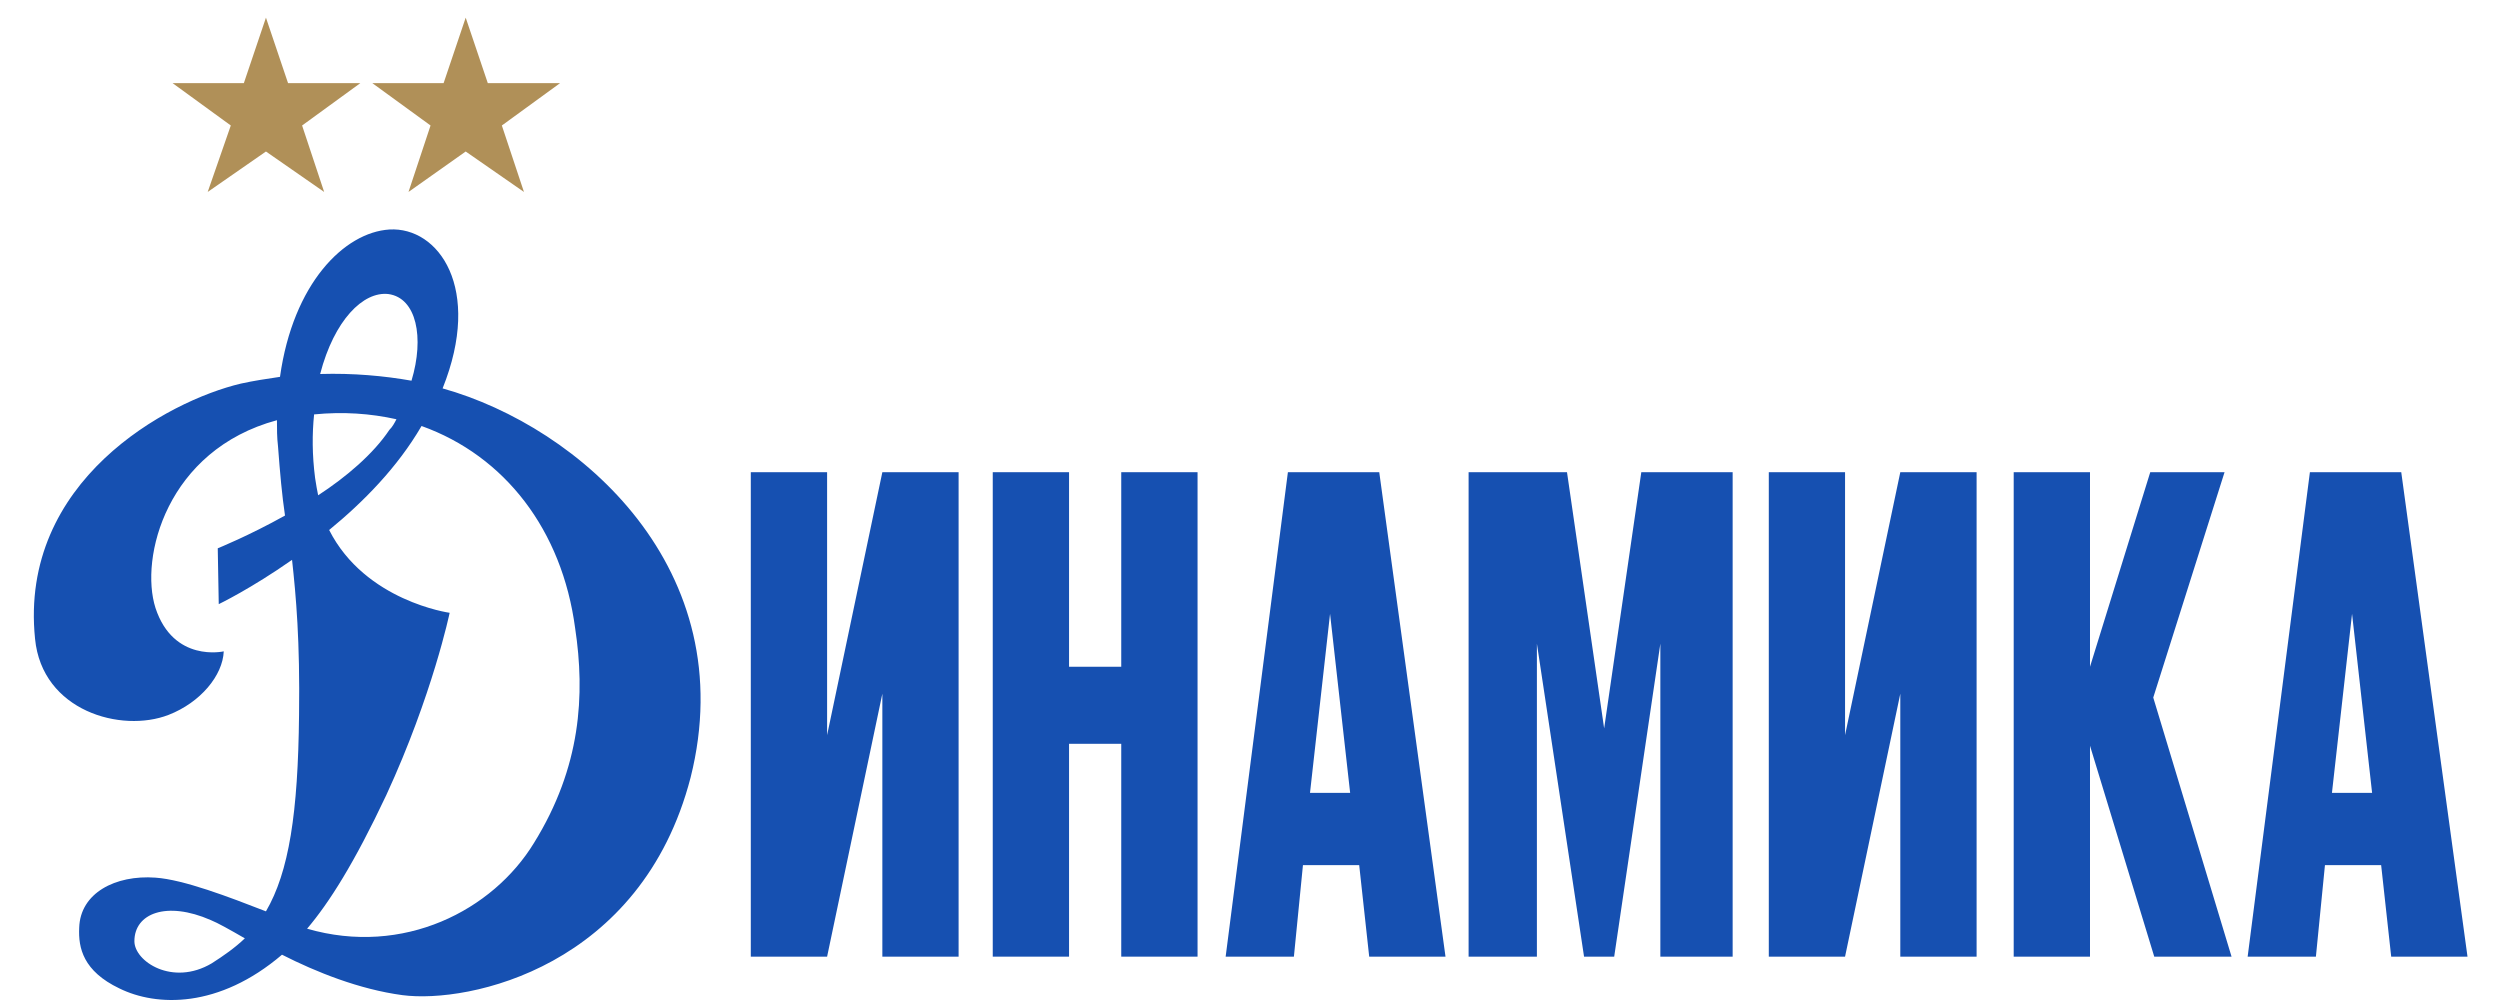
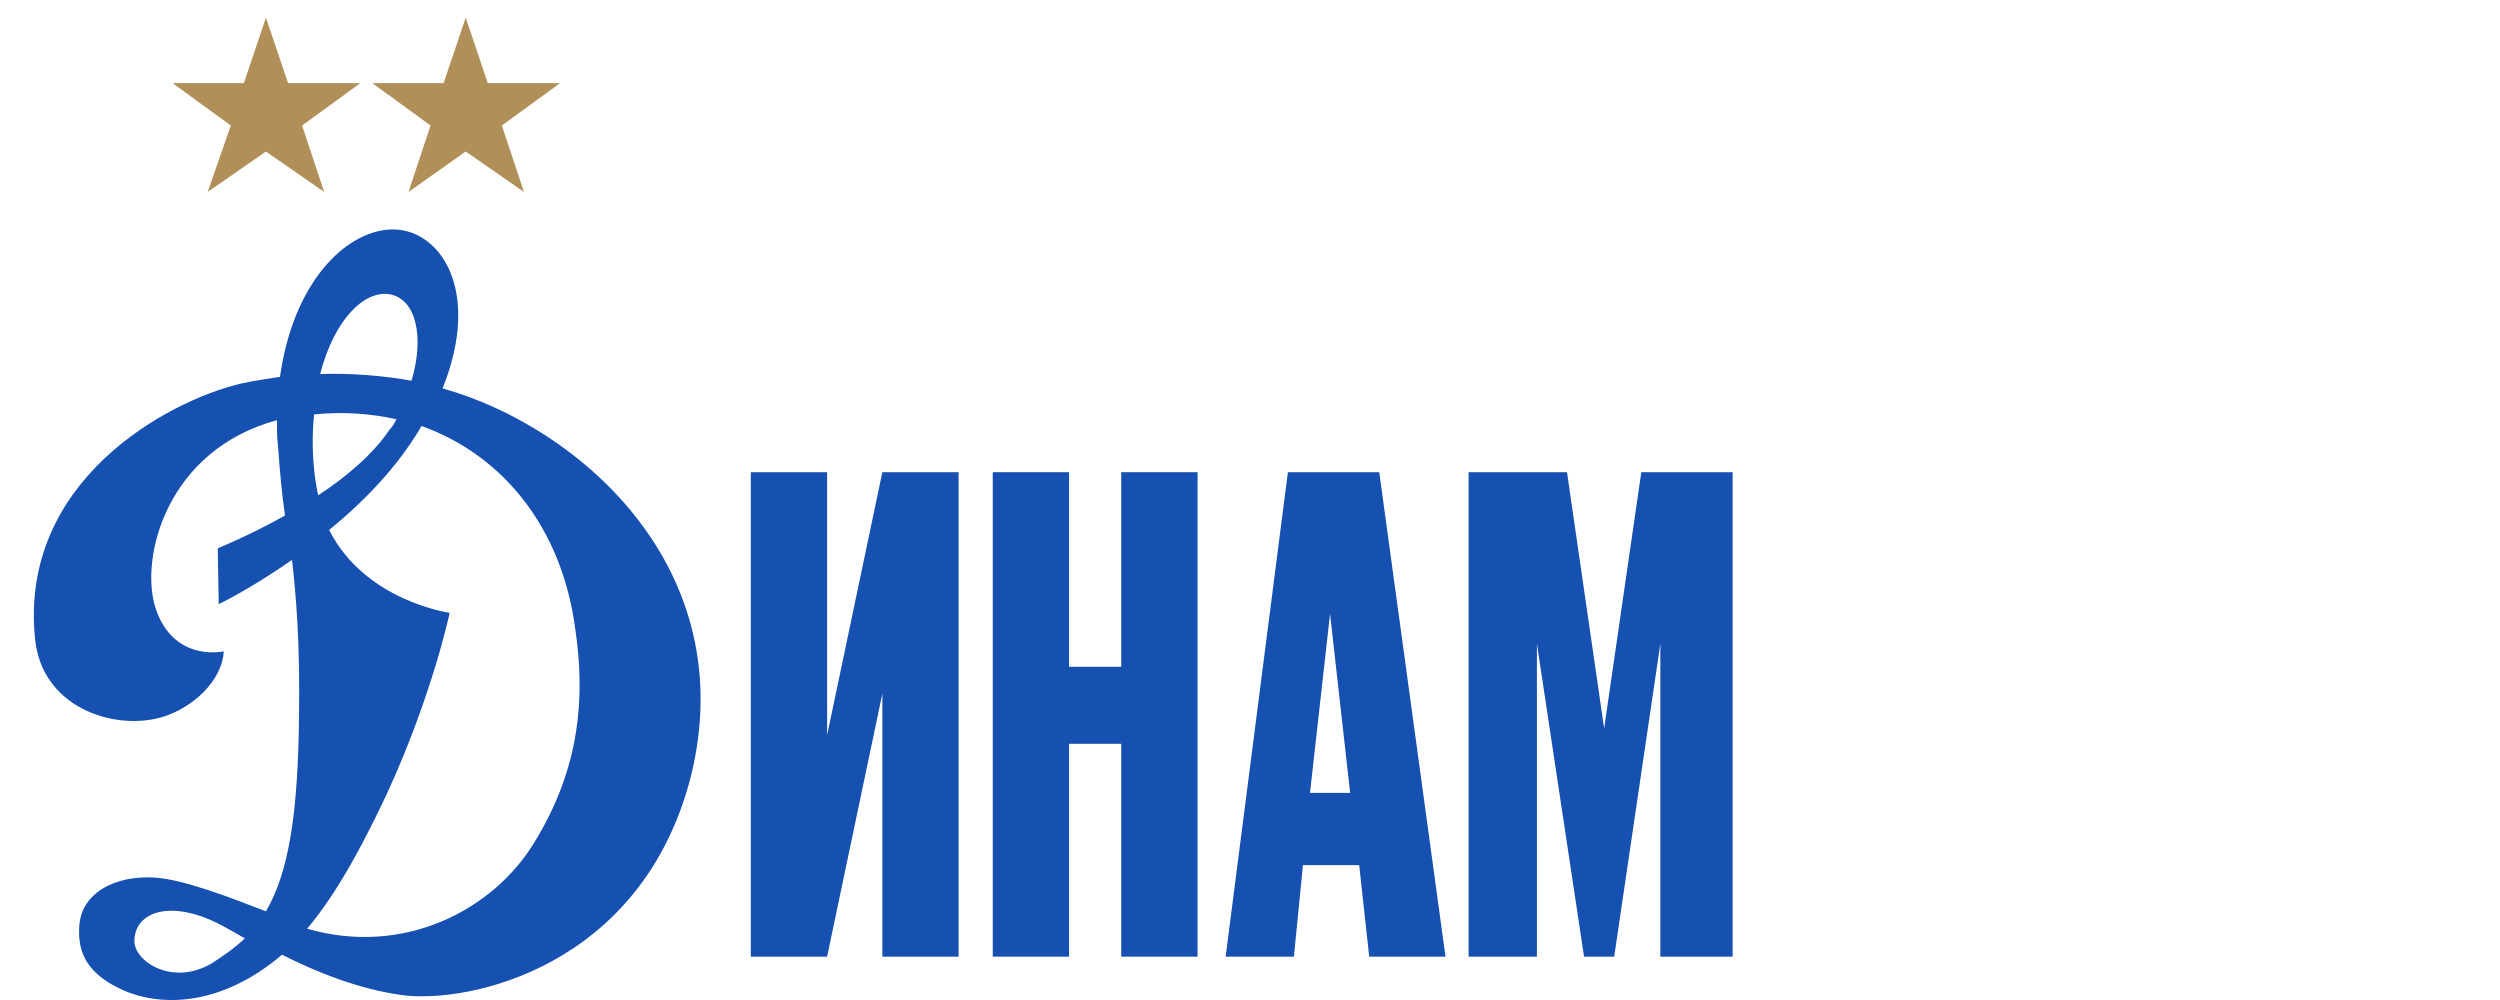
<svg xmlns="http://www.w3.org/2000/svg" width="50" height="20" viewBox="0 0 50 20" fill="none">
  <path d="M8.852 7.768C9.655 5.765 8.772 4.533 7.788 4.59C6.885 4.648 5.861 5.669 5.6 7.537C5.339 7.576 5.078 7.614 4.817 7.672C3.351 8.019 0.379 9.618 0.701 12.776C0.841 14.221 2.427 14.664 3.371 14.298C4.013 14.048 4.455 13.508 4.475 13.027C4.475 13.027 3.471 13.258 3.11 12.16C2.789 11.158 3.331 9.001 5.539 8.404C5.539 8.577 5.539 8.751 5.56 8.924C5.6 9.463 5.64 9.906 5.7 10.311C4.977 10.715 4.355 10.966 4.355 10.966L4.375 12.083C4.375 12.083 5.017 11.775 5.841 11.197C5.921 11.929 6.001 12.815 5.981 14.298C5.961 16.263 5.78 17.438 5.319 18.227C4.576 17.938 3.672 17.592 3.11 17.553C2.307 17.495 1.604 17.861 1.584 18.555C1.564 18.959 1.664 19.422 2.387 19.768C3.13 20.134 4.375 20.173 5.64 19.094C6.322 19.441 7.186 19.787 8.049 19.903C9.374 20.076 12.828 19.344 13.812 15.55C14.856 11.389 11.603 8.539 8.852 7.768ZM7.768 5.881C8.33 5.958 8.491 6.748 8.23 7.614C7.688 7.518 7.065 7.46 6.403 7.48C6.684 6.401 7.266 5.823 7.768 5.881ZM6.302 9.56C6.242 9.097 6.242 8.674 6.282 8.288C6.865 8.231 7.407 8.269 7.929 8.385C7.889 8.462 7.848 8.539 7.788 8.597C7.467 9.078 6.925 9.54 6.363 9.906C6.343 9.81 6.322 9.695 6.302 9.56ZM4.234 19.267C3.451 19.73 2.688 19.229 2.688 18.824C2.688 18.266 3.331 18.015 4.214 18.401C4.355 18.458 4.596 18.593 4.897 18.767C4.696 18.959 4.475 19.113 4.234 19.267ZM10.679 16.86C9.856 18.208 8.069 19.133 6.142 18.574C6.583 18.054 7.085 17.264 7.728 15.897C8.652 13.893 8.993 12.256 8.993 12.256C8.993 12.256 7.306 12.025 6.583 10.6C7.266 10.041 7.949 9.348 8.431 8.52C10.097 9.117 11.242 10.6 11.503 12.565C11.703 13.893 11.623 15.338 10.679 16.86Z" fill="#1650B1" />
  <path d="M5.319 0.353L5.761 1.663H7.206L6.042 2.51L6.483 3.839L5.319 3.03L4.154 3.839L4.616 2.51L3.452 1.663H4.877L5.319 0.353Z" fill="#B09058" />
  <path d="M9.314 0.353L9.756 1.663H11.201L10.037 2.51L10.479 3.839L9.314 3.03L8.17 3.839L8.611 2.51L7.447 1.663H8.872L9.314 0.353Z" fill="#B09058" />
  <path d="M17.647 19.133V13.874L16.542 19.133H15.016V9.444H16.542V14.703L17.647 9.444H19.172V19.133H17.647Z" fill="#1650B1" />
  <path d="M21.381 14.876V19.133H19.855V9.444H21.381V13.335H22.425V9.444H23.951V19.133H22.425V14.876H21.381Z" fill="#1650B1" />
  <path d="M27.384 19.133L27.184 17.303H26.059L25.878 19.133H24.513L25.758 9.444H27.585L28.91 19.133H27.384ZM26.601 12.276L26.2 15.858H27.003L26.601 12.276Z" fill="#1650B1" />
  <path d="M29.372 19.133V9.444H31.34L32.083 14.568L32.826 9.444H34.653V19.133H33.207V12.873L32.284 19.133H31.681L30.738 12.873V19.133H29.372Z" fill="#1650B1" />
-   <path d="M38.006 19.133V13.874L36.901 19.133H35.376V9.444H36.901V14.703L38.006 9.444H39.532V19.133H38.006Z" fill="#1650B1" />
-   <path d="M43.085 19.133L41.8 14.915V19.133H40.274V9.444H41.8V13.335L43.005 9.444H44.491L43.065 13.951L44.631 19.133H43.085Z" fill="#1650B1" />
-   <path d="M47.824 19.133L47.623 17.303H46.499L46.318 19.133H44.953L46.198 9.444H48.025L49.35 19.133H47.824ZM47.041 12.276L46.639 15.858H47.442L47.041 12.276Z" fill="#1650B1" />
</svg>